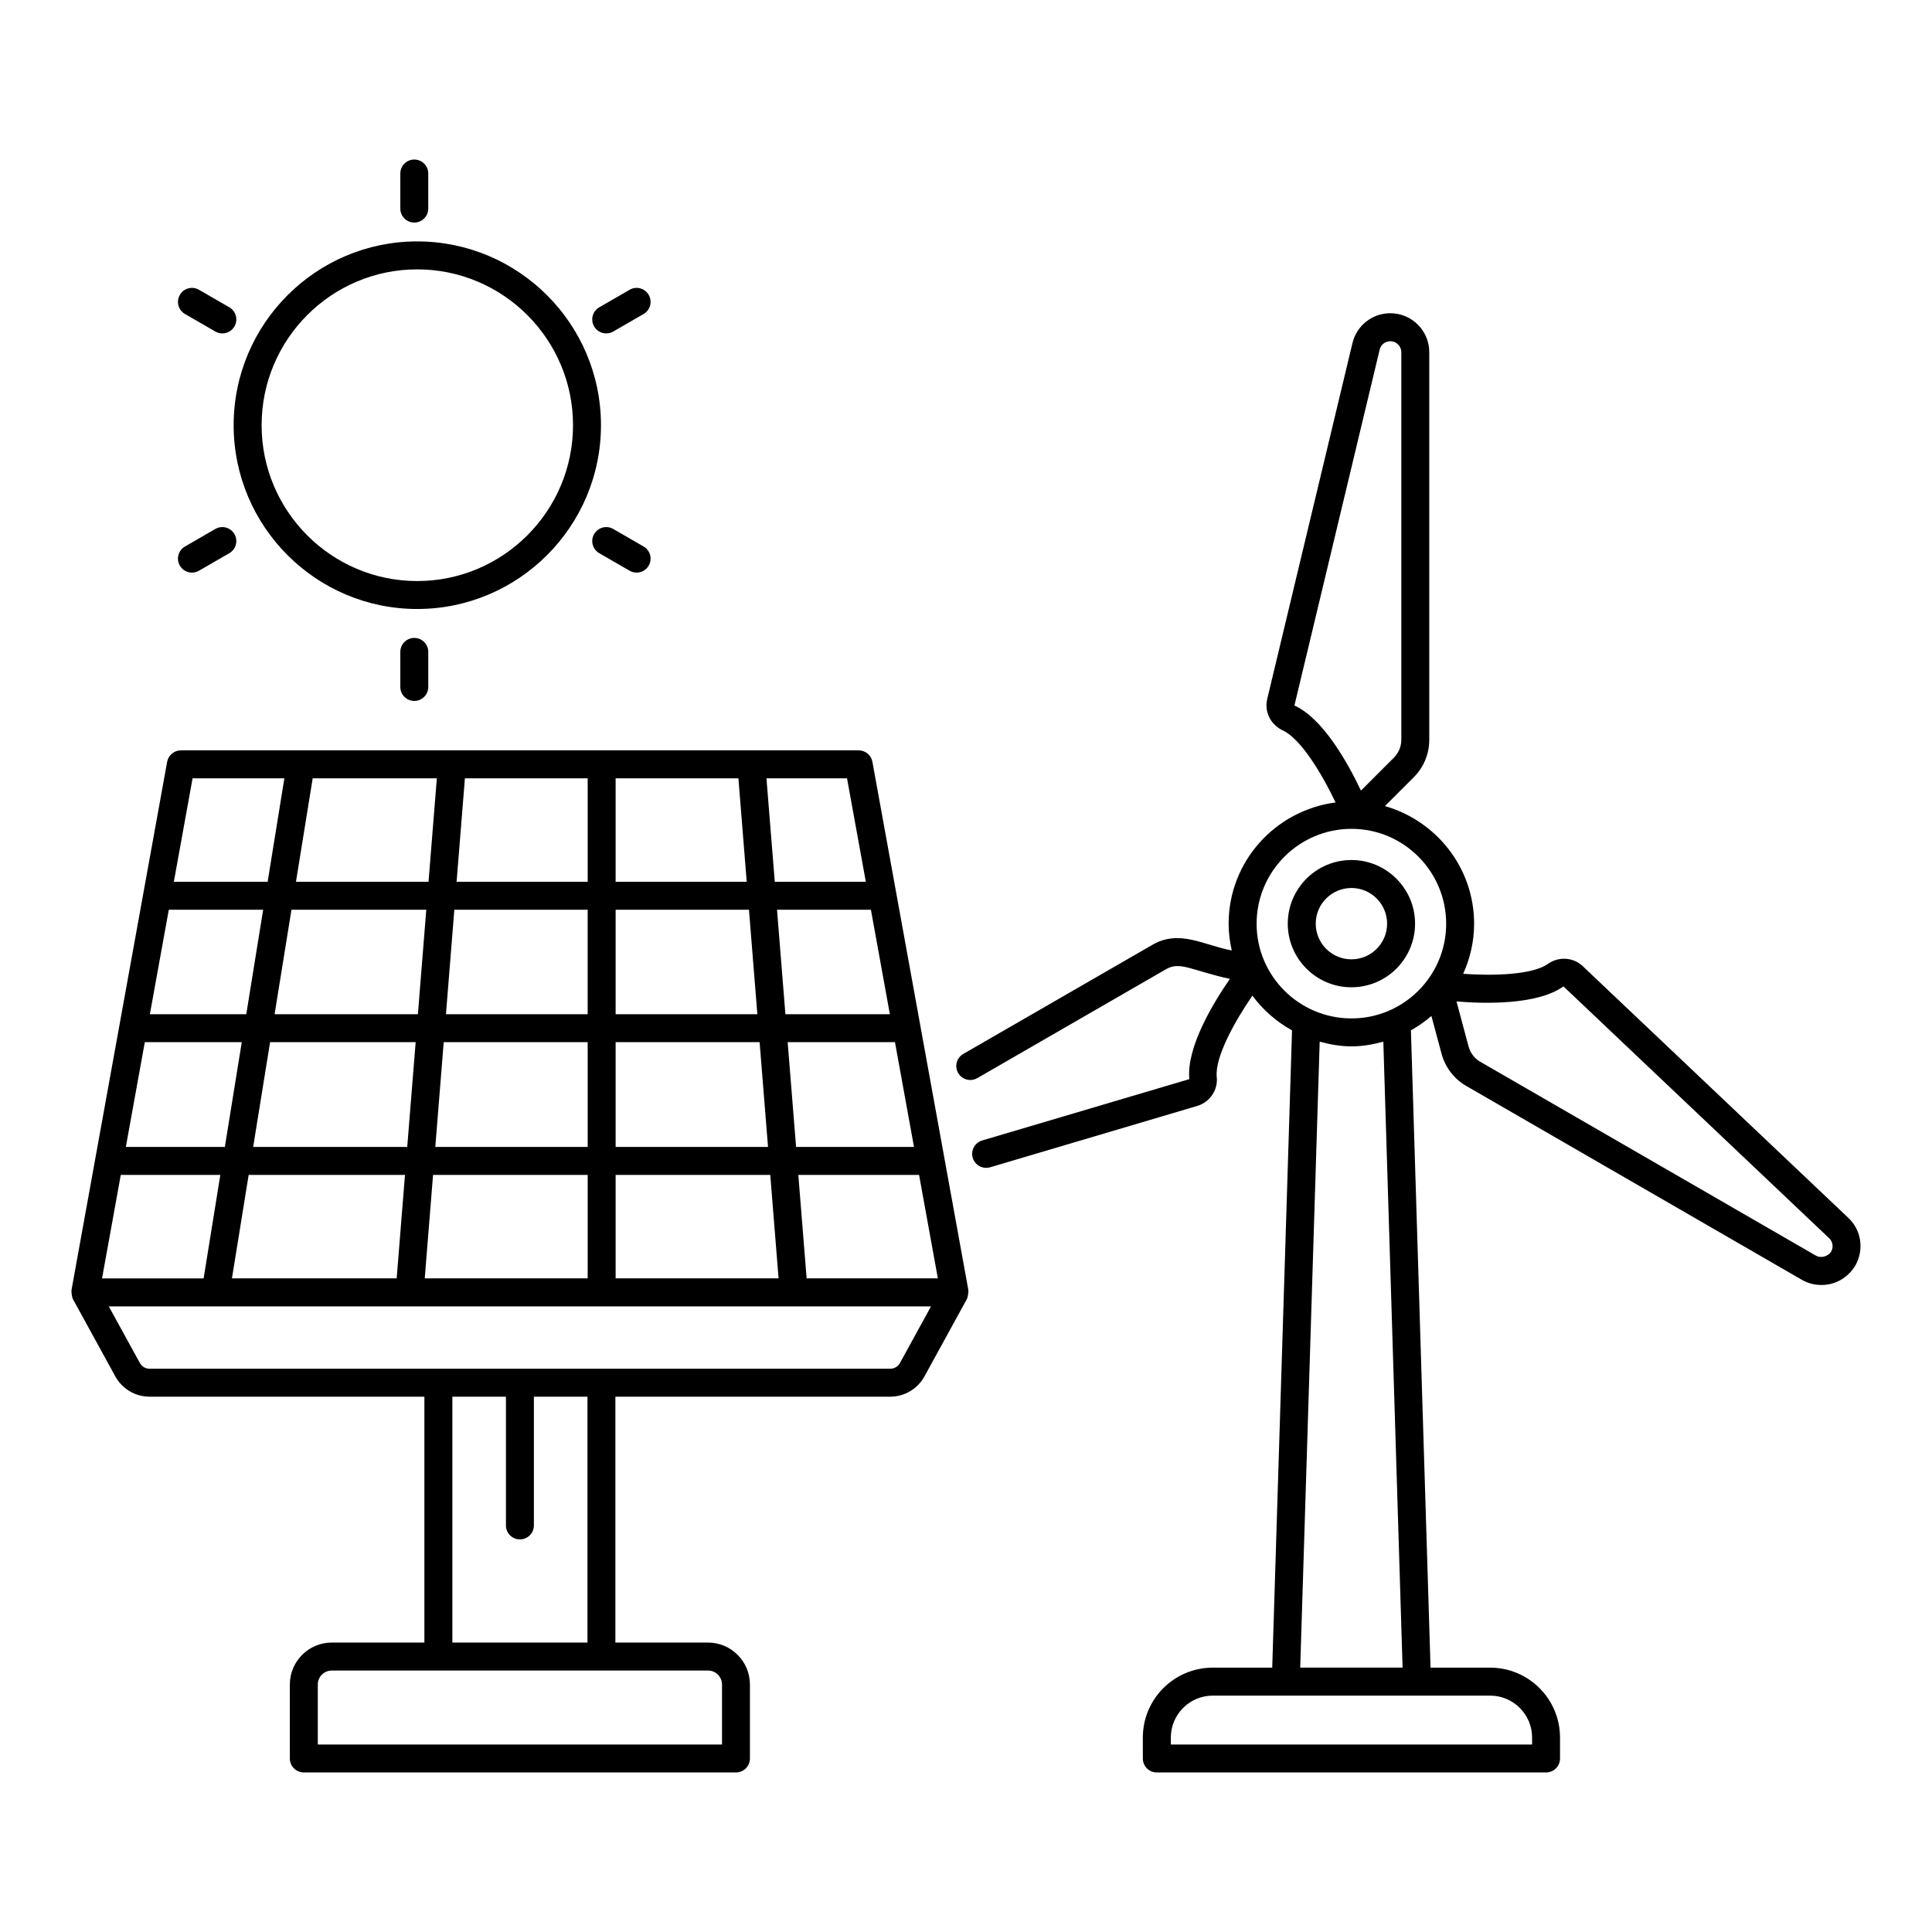
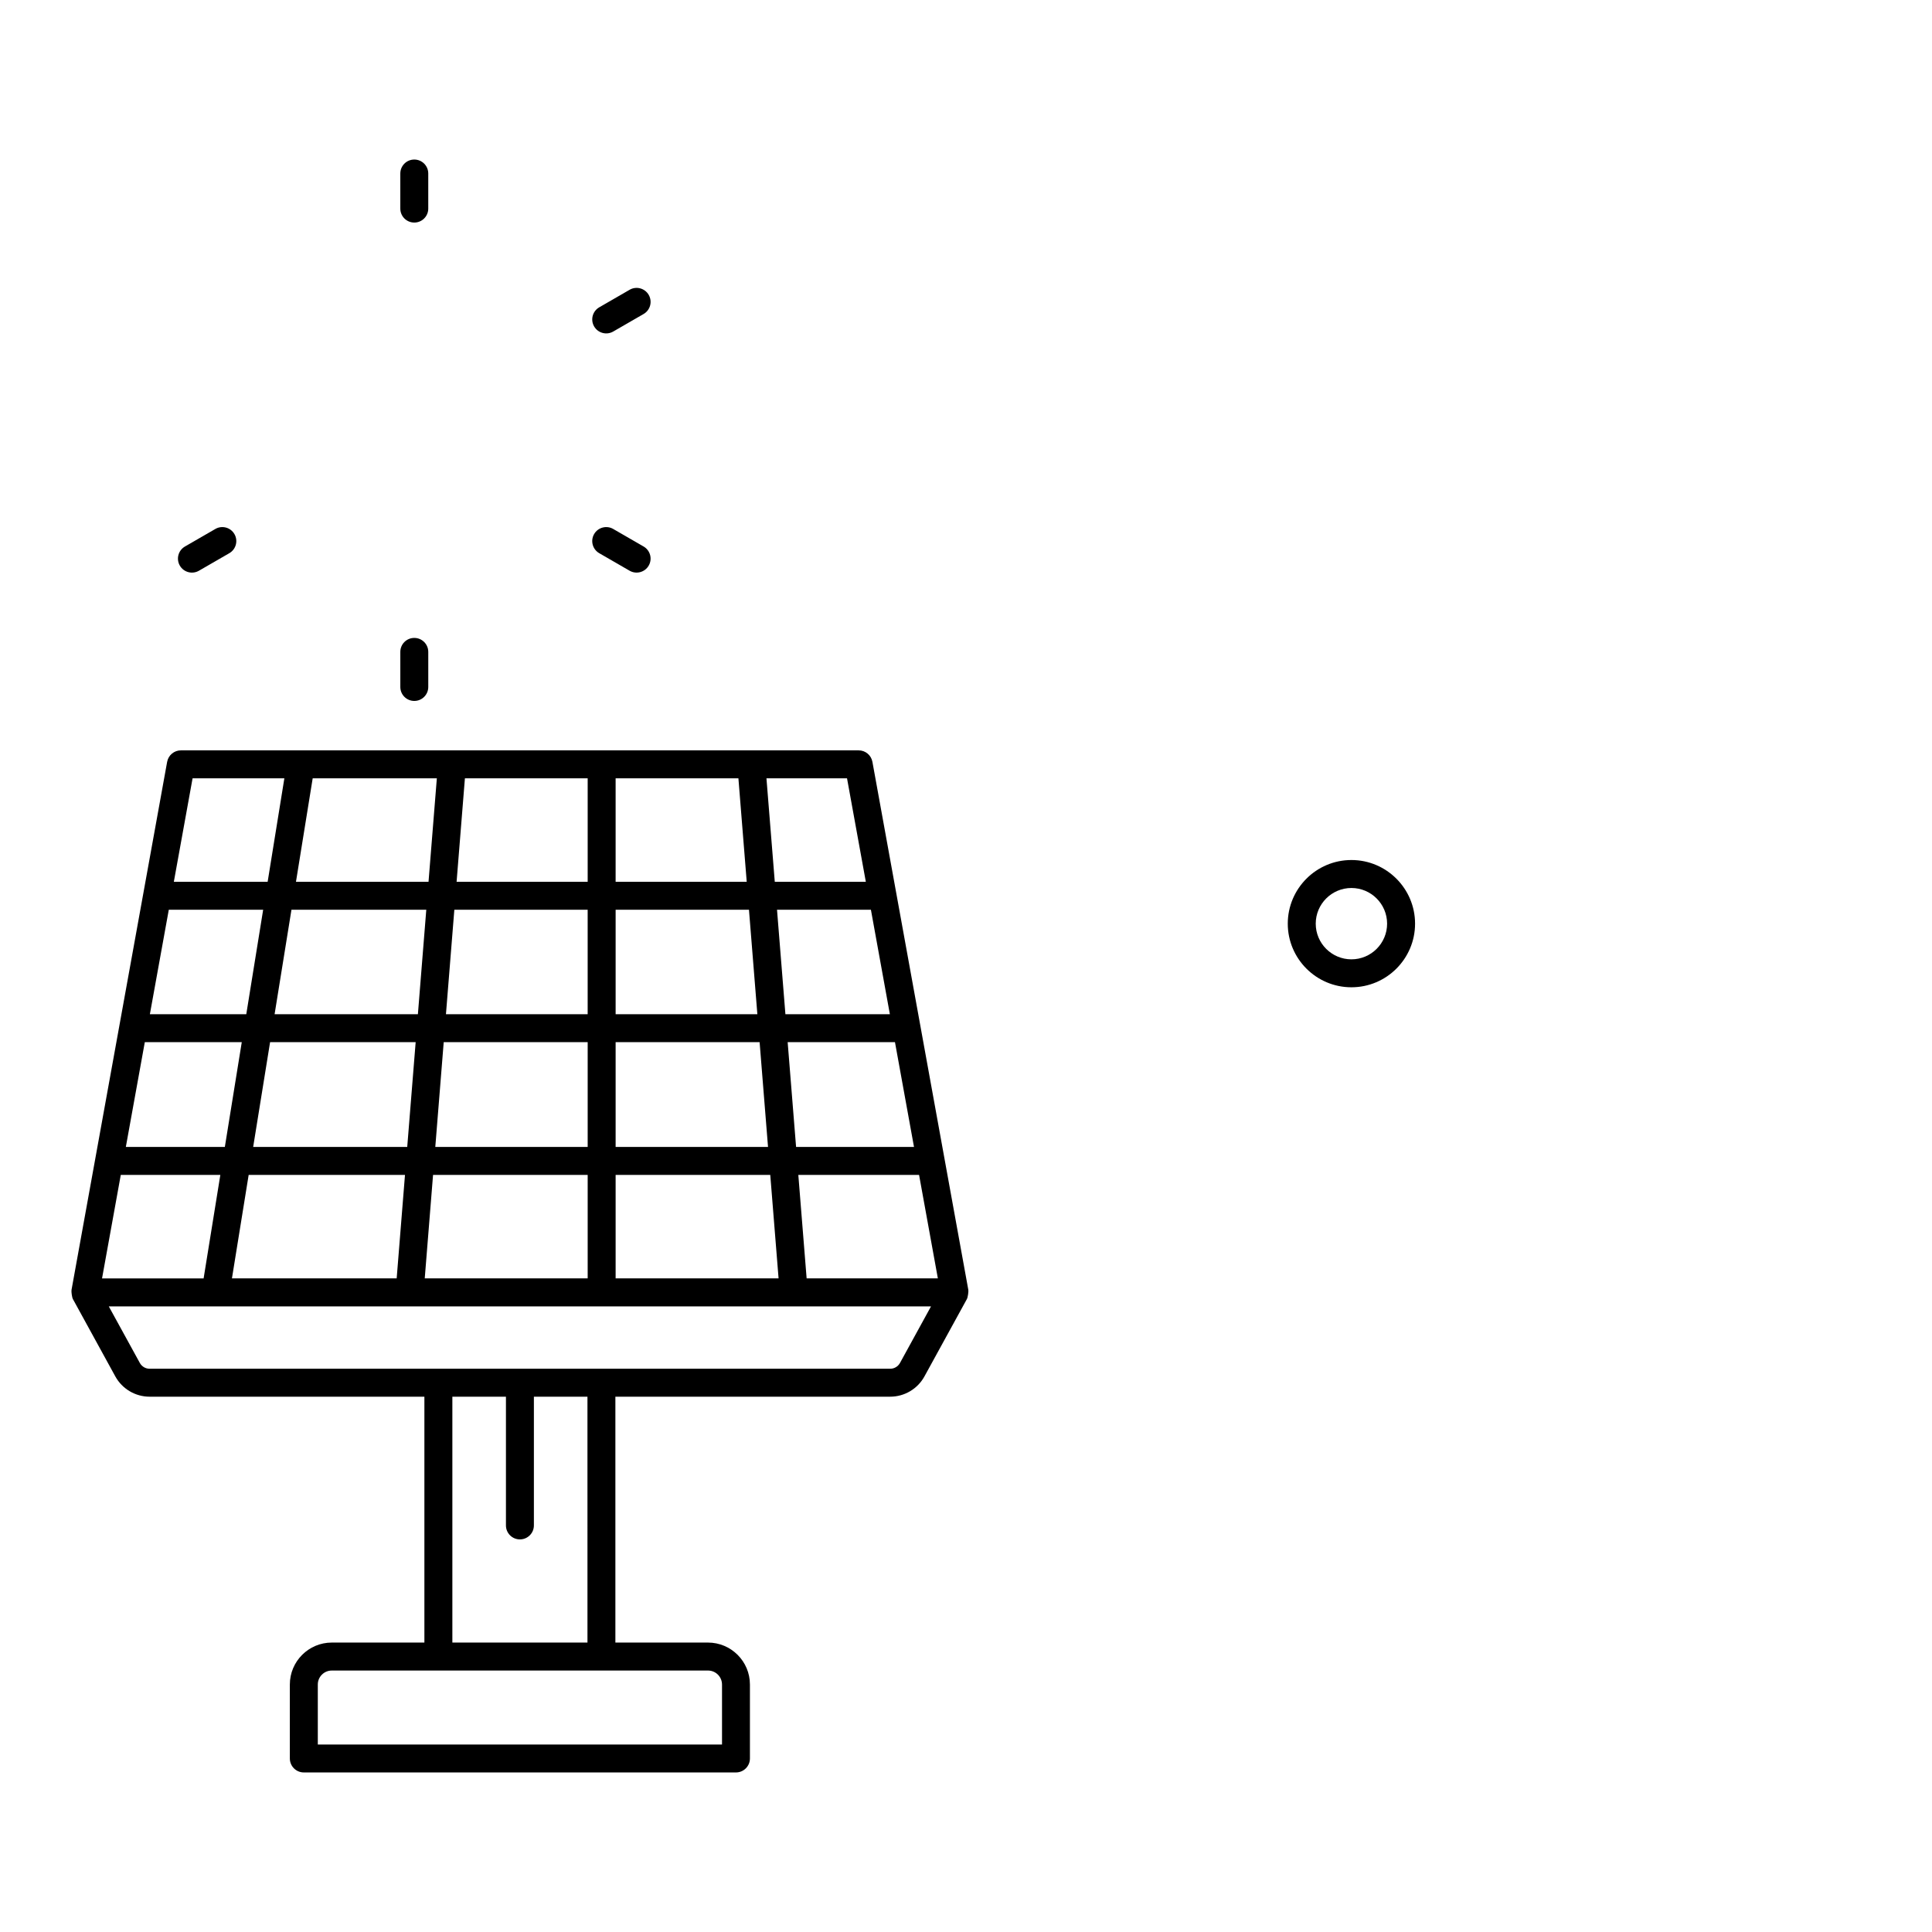
<svg xmlns="http://www.w3.org/2000/svg" fill="#000000" width="800px" height="800px" version="1.1" viewBox="144 144 512 512">
  <g>
    <path d="m502.14 405.64c9.301 0 16.867-7.562 16.867-16.859s-7.566-16.867-16.867-16.867-16.867 7.566-16.867 16.867c0.004 9.301 7.566 16.859 16.867 16.859zm0-26.312c5.215 0 9.457 4.238 9.457 9.457 0 5.211-4.242 9.449-9.457 9.449-5.215 0-9.457-4.238-9.457-9.449 0-5.219 4.246-9.457 9.457-9.457z" />
-     <path d="m402.98 429.72 49.984-28.84c3.777-2.215 6.629 0.258 16.969 2.539-4.449 6.426-11.562 18.152-10.746 26.562l-54.902 16.258c-1.961 0.578-3.078 2.641-2.5 4.602 0.477 1.613 1.953 2.656 3.551 2.656 0.348 0 0.703-0.051 1.055-0.152l54.938-16.273c3.394-1.043 5.539-4.371 5.113-7.769-0.449-5.203 4.731-14.582 9.461-21.453 2.777 3.801 6.367 6.91 10.5 9.215l-5.25 168.88h-15.766c-10.211 0-18.523 8.305-18.523 18.523v5.551c0 2.047 1.656 3.703 3.703 3.703h103.15c2.047 0 3.703-1.656 3.703-3.703v-5.551c0-10.215-8.309-18.523-18.523-18.523h-15.789l-5.199-168.9c1.945-1.09 3.758-2.352 5.43-3.805l2.703 10.062c0.961 3.582 3.363 6.684 6.57 8.508l88.992 51.406c1.547 0.875 3.269 1.316 5.121 1.316 3.656 0 6.988-1.895 8.977-5.18 2.34-4.176 1.582-9.348-1.844-12.574l-70.441-66.762c-2.519-2.375-6.438-2.582-9.23-0.543-4.148 2.867-14.262 3.168-22.434 2.598 1.832-4.062 2.902-8.535 2.902-13.27 0-14.859-10.039-27.289-23.637-31.18l7.617-7.621c2.668-2.656 4.133-6.195 4.133-9.965v-102.71c0-5.691-4.629-10.316-10.316-10.316-4.793 0-8.918 3.254-10.035 7.91l-22.59 94.312c-0.809 3.394 0.898 6.824 4.144 8.34 4.781 2.223 10.379 11.527 13.965 19.086-15.945 2.098-28.336 15.629-28.336 32.141 0 2.438 0.32 4.793 0.832 7.082-7.387-1.348-13.91-5.734-21.203-1.395l-49.949 28.816c-1.773 1.02-2.379 3.285-1.355 5.059 1.02 1.762 3.285 2.379 5.059 1.352zm147.04 174.75v1.844h-95.738v-1.844c0-6.129 4.984-11.113 11.113-11.113h73.512c6.125 0 11.113 4.984 11.113 11.113zm-34.32-18.535h-27.129l5.16-165.88c2.707 0.73 5.496 1.246 8.434 1.246 2.934 0 5.727-0.516 8.43-1.25zm42.633-180.53 70.445 66.766c0.934 0.883 1.133 2.375 0.531 3.453-0.891 1.469-2.863 1.816-4.019 1.164l-88.984-51.398c-1.52-0.859-2.648-2.324-3.102-4.008l-3.219-11.988c7.609 0.629 21.445 0.949 28.348-3.988zm-71.297-74.438 22.59-94.309c0.316-1.312 1.477-2.231 2.828-2.231 1.602 0 2.91 1.305 2.91 2.91v102.71c0 1.762-0.711 3.484-1.957 4.727l-8.742 8.746c-3.34-7.066-9.949-19.078-17.629-22.551zm15.129 32.684c13.832 0 25.086 11.289 25.086 25.156 0 13.832-11.254 25.086-25.086 25.086-13.871 0-25.152-11.25-25.152-25.086 0-13.867 11.281-25.156 25.152-25.156z" />
    <path d="m163.32 488.27 11.238 20.492c1.824 3.312 5.309 5.375 9.09 5.375h72.82v65.16h-24.543c-6.129 0-11.113 4.984-11.113 11.113v19.602c0 2.047 1.656 3.703 3.703 3.703h114.52c2.047 0 3.703-1.656 3.703-3.703v-19.602c0-6.129-4.984-11.113-11.113-11.113h-24.543v-65.16h72.82c3.785 0 7.269-2.062 9.09-5.383l11.238-20.484c0.262-0.469 0.465-2.004 0.387-2.43l-25.418-139.94c-0.32-1.766-1.855-3.047-3.648-3.047h-179.61c-1.789 0-3.324 1.281-3.648 3.047l-25.34 139.94c-0.082 0.453 0.117 1.977 0.363 2.426zm12.688-32.906h26.383l-4.43 27.422h-26.918zm6.367-35.18h25.695l-4.484 27.77h-26.238zm6.356-35.09h25.008l-4.473 27.684h-25.547zm111.01 35.09v27.77h-40.383l2.231-27.77zm-37.559-7.406 2.223-27.684h35.332v27.684zm37.559 70.008h-43.18l2.203-27.422h40.977zm7.406 0v-27.422h40.98l2.203 27.422zm0-34.832v-27.77h38.156l2.231 27.77zm-55.227 0h-40.828l4.484-27.77h38.578zm-0.594 7.41-2.203 27.422h-43.656l4.43-27.422zm106.44 27.422-2.203-27.422h32l4.981 27.422zm-2.797-34.832-2.231-27.77h28.438l5.043 27.77zm24.855-35.176h-27.684l-2.223-27.684h24.883zm-35.117 0h-37.559v-27.684h35.336zm-37.562-35.094v-27.422h32.539l2.203 27.422zm-7.406 0h-34.738l2.203-27.422h32.535zm-42.176 0h-35.129l4.43-27.422h32.902zm-0.594 7.41-2.223 27.684h-37.977l4.469-27.684zm78.371 205.32v15.895h-107.12v-15.895c0-2.039 1.66-3.703 3.703-3.703h99.707c2.043 0 3.707 1.664 3.707 3.703zm-35.656-11.113h-35.805v-65.16h14.199v34.113c0 2.047 1.656 3.703 3.703 3.703 2.047 0 3.703-1.656 3.703-3.703v-34.113h14.195zm82.824-74.113c-0.523 0.957-1.516 1.543-2.598 1.543h-196.26c-1.082 0-2.074-0.586-2.594-1.535l-8.223-14.984h217.89zm-9.055-127.5h-24.129l-2.207-27.422h21.352zm-178.42-27.422h24.324l-4.43 27.422h-24.859z" />
-     <path d="m254.56 305.39c26.859 0 48.703-21.852 48.703-48.707 0.004-26.859-21.844-48.707-48.703-48.707-26.82 0-48.641 21.848-48.641 48.703 0.004 26.859 21.82 48.711 48.641 48.711zm0-90.004c22.77 0 41.297 18.527 41.297 41.297 0 22.773-18.527 41.301-41.297 41.301-22.734 0-41.23-18.527-41.23-41.301 0-22.77 18.5-41.297 41.23-41.297z" />
    <path d="m253.79 202.98c2.047 0 3.703-1.656 3.703-3.703v-9.293c0-2.047-1.656-3.703-3.703-3.703-2.047 0-3.703 1.656-3.703 3.703v9.293c0 2.047 1.656 3.703 3.703 3.703z" />
-     <path d="m193.02 227.21 8.051 4.648c1.766 1.02 4.035 0.418 5.062-1.355 1.023-1.773 0.414-4.039-1.355-5.062l-8.051-4.648c-1.777-1.023-4.043-0.422-5.062 1.359-1.023 1.77-0.418 4.035 1.355 5.059z" />
    <path d="m196.72 295.25 8.051-4.648c1.773-1.023 2.379-3.289 1.355-5.062-1.023-1.777-3.301-2.383-5.062-1.355l-8.051 4.648c-1.773 1.023-2.379 3.289-1.355 5.062 1.027 1.777 3.297 2.375 5.062 1.355z" />
    <path d="m250.09 316.76v9.293c0 2.047 1.656 3.703 3.703 3.703 2.047 0 3.703-1.656 3.703-3.703v-9.293c0-2.047-1.656-3.703-3.703-3.703-2.047-0.004-3.703 1.652-3.703 3.703z" />
    <path d="m314.56 288.83-8.051-4.648c-1.77-1.027-4.039-0.418-5.062 1.355-1.023 1.773-0.414 4.039 1.355 5.062l8.051 4.648c1.766 1.02 4.035 0.418 5.062-1.355 1.023-1.773 0.418-4.039-1.355-5.062z" />
    <path d="m306.51 231.86 8.051-4.648c1.773-1.023 2.379-3.289 1.355-5.062-1.027-1.781-3.305-2.379-5.062-1.355l-8.051 4.648c-1.773 1.023-2.379 3.289-1.355 5.062 1.027 1.777 3.301 2.375 5.062 1.355z" />
  </g>
</svg>